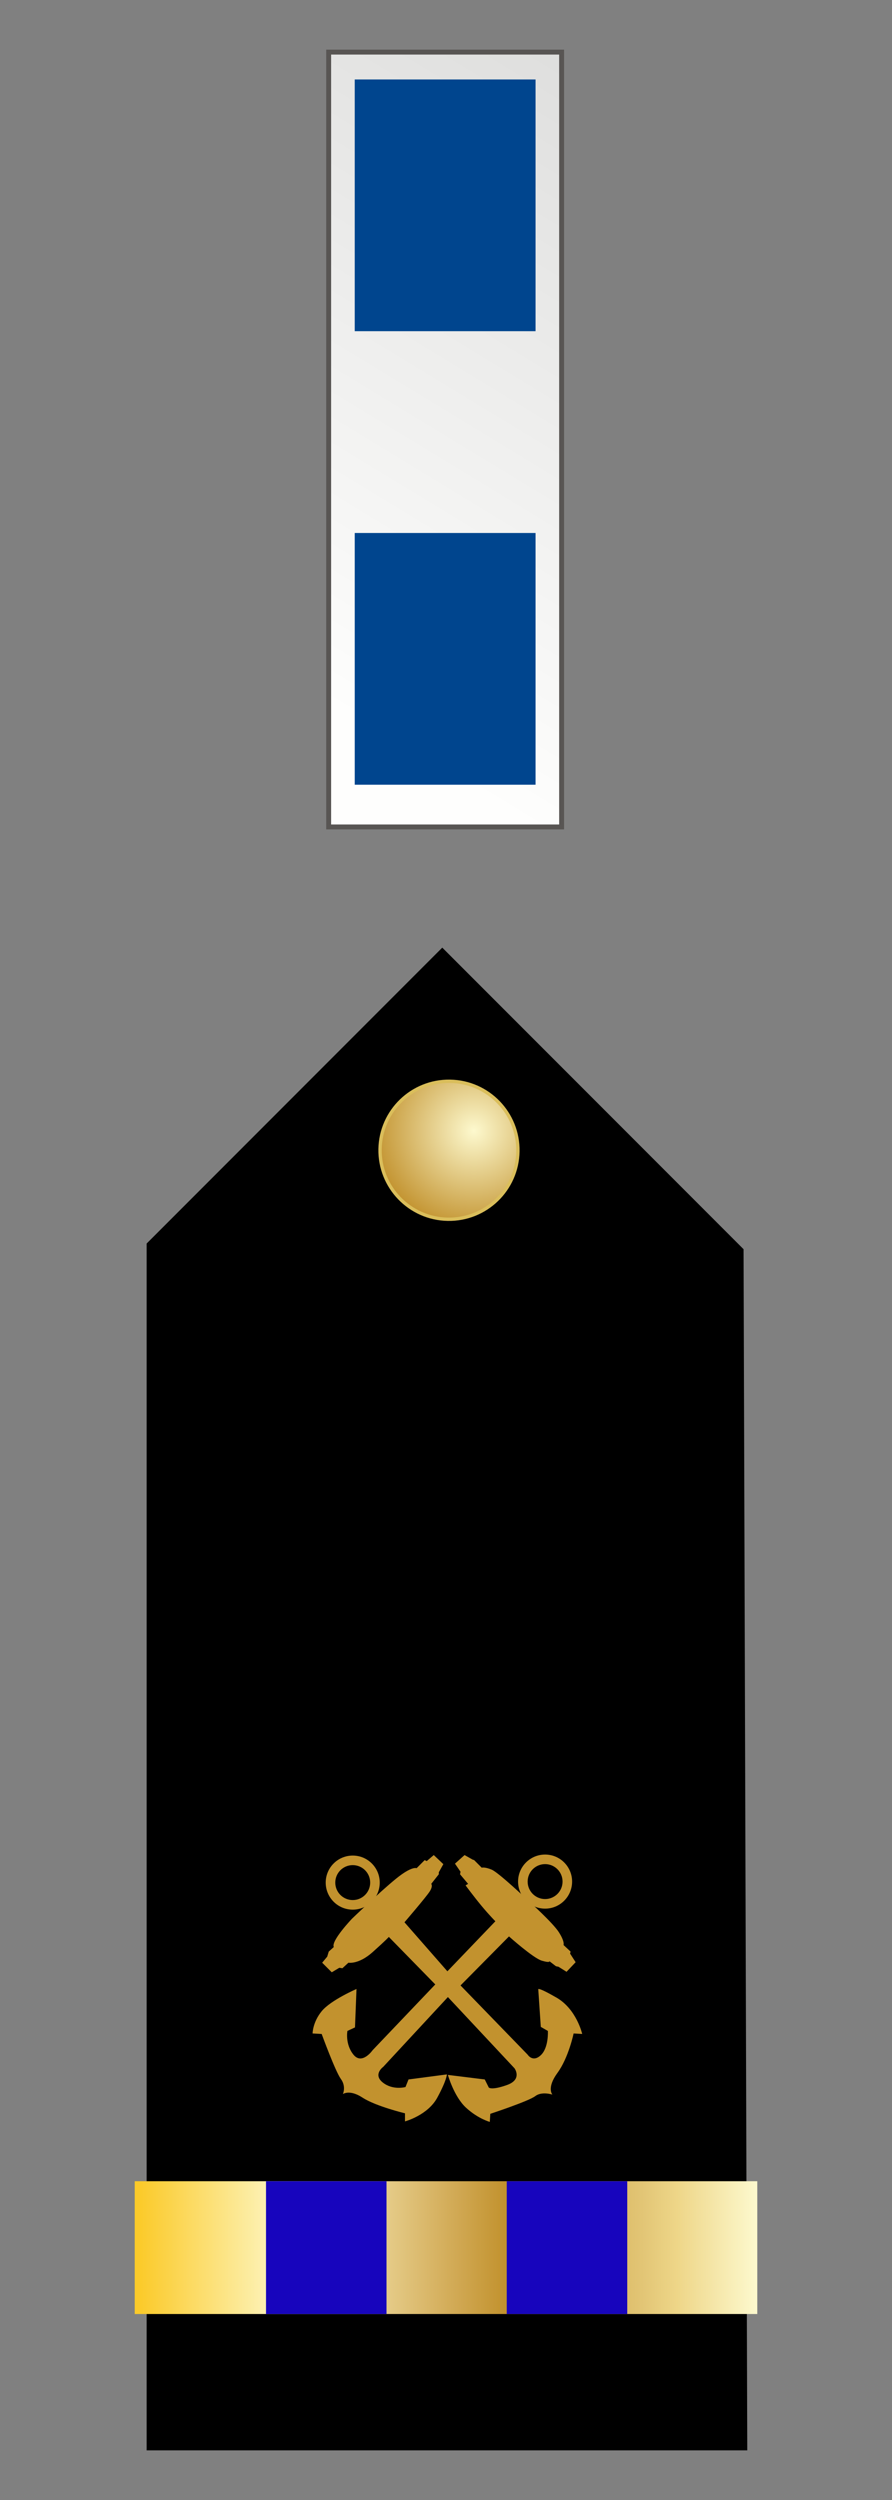
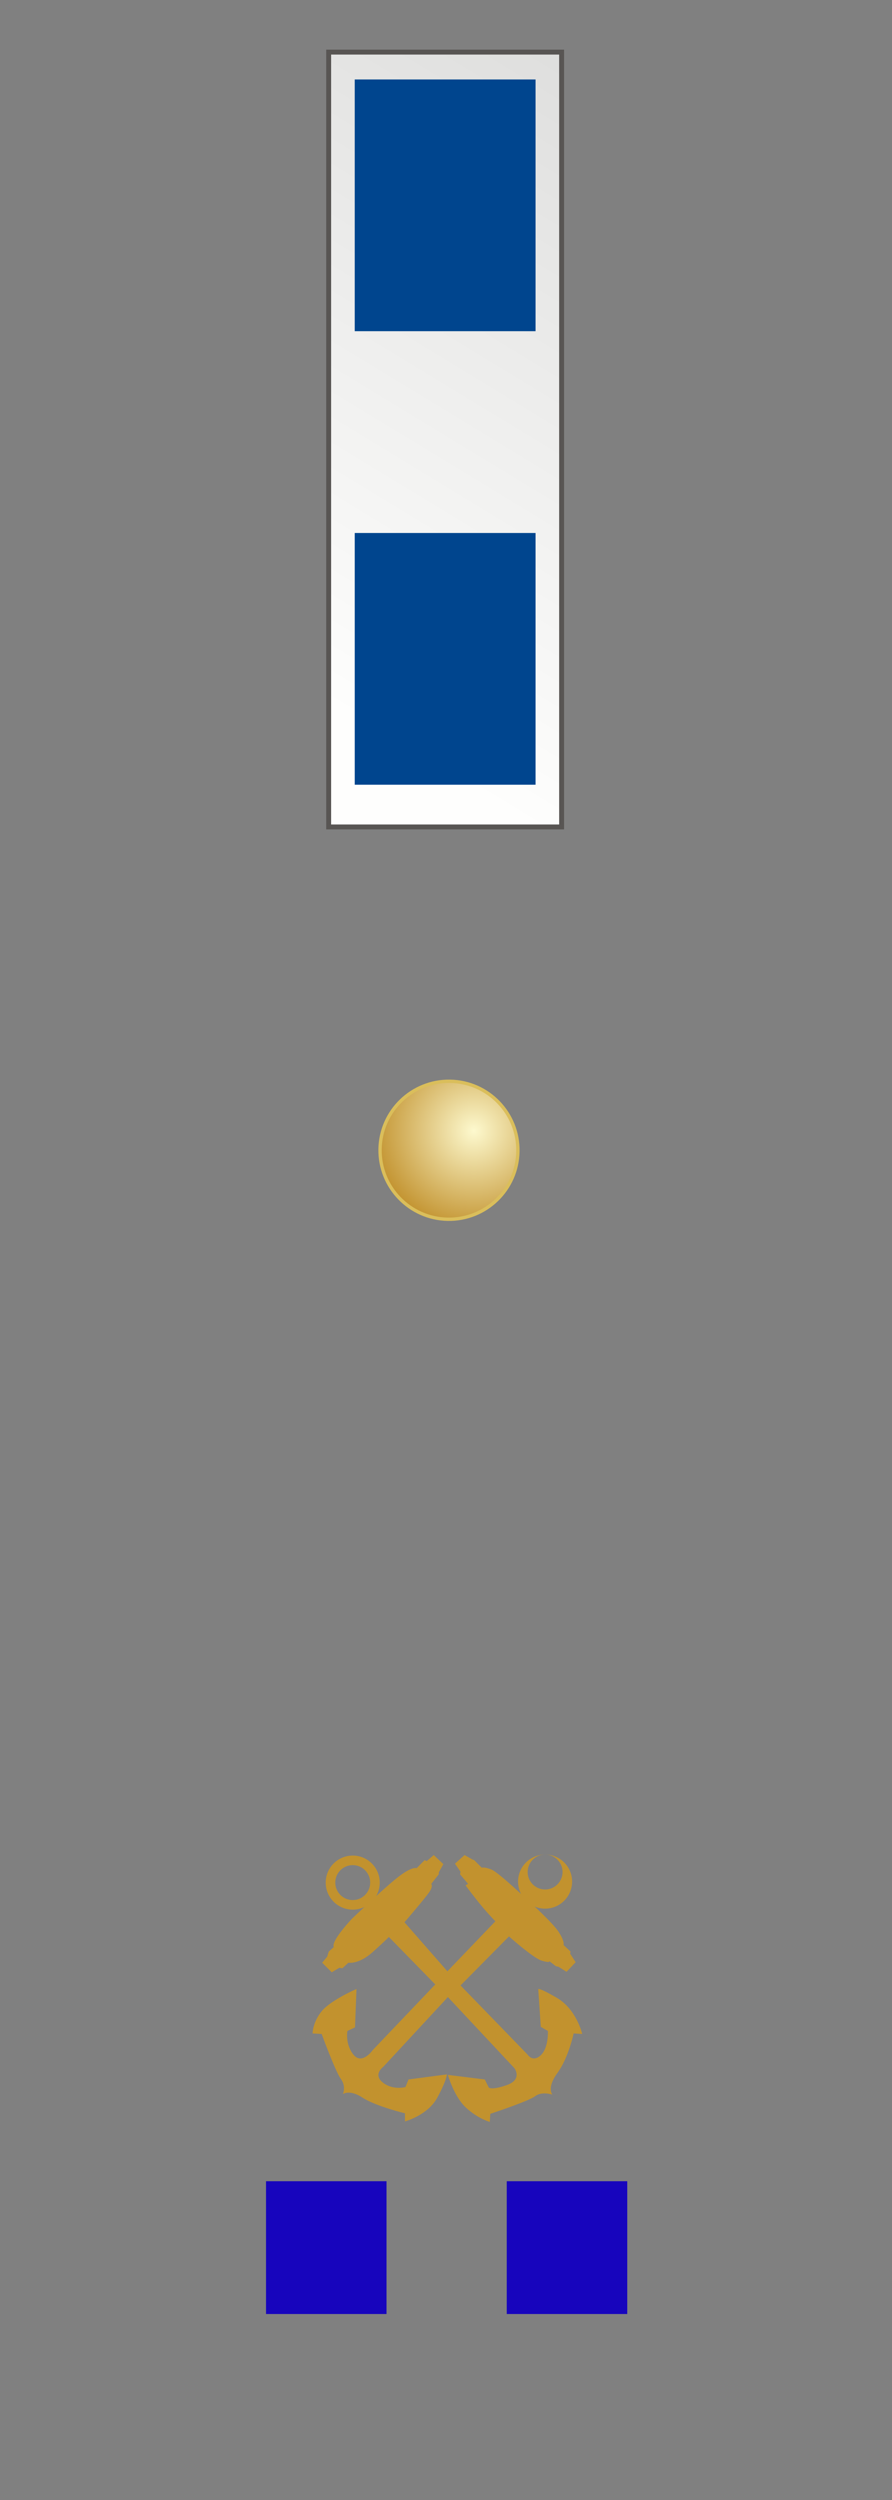
<svg xmlns="http://www.w3.org/2000/svg" xmlns:ns1="http://ns.adobe.com/AdobeSVGViewerExtensions/3.0/" xmlns:xlink="http://www.w3.org/1999/xlink" version="1.1" width="150" height="420" id="svg2">
  <rect width="100%" height="100%" fill="#808080" stroke="none" />
  <defs id="defs4">
    <linearGradient id="linearGradient3227-9">
      <stop id="stop3229-9" style="stop-color:#dfdfde;stop-opacity:1" offset="0" />
      <stop id="stop3231-7" style="stop-color:#fefefd;stop-opacity:1" offset="1" />
    </linearGradient>
    <linearGradient x1="-123.095" y1="-29.64" x2="4.731" y2="-29.64" id="SVGID_1_" gradientUnits="userSpaceOnUse" gradientTransform="matrix(1,0,0,-1,123.345,132.32)">
      <stop id="stop4274" style="stop-color:#fbca29;stop-opacity:1" offset="0.006" />
      <stop id="stop4276" style="stop-color:#fdf9ce;stop-opacity:1" offset="0.253" />
      <stop id="stop4278" style="stop-color:#f7eab7;stop-opacity:1" offset="0.299" />
      <stop id="stop4280" style="stop-color:#e8d08f;stop-opacity:1" offset="0.39" />
      <stop id="stop4282" style="stop-color:#d1a954;stop-opacity:1" offset="0.516" />
      <stop id="stop4284" style="stop-color:#c2922e;stop-opacity:1" offset="0.595" />
      <stop id="stop4286" style="stop-color:#e2c575;stop-opacity:1" offset="0.814" />
      <stop id="stop4288" style="stop-color:#eed688;stop-opacity:1" offset="0.871" />
      <stop id="stop4290" style="stop-color:#fdf9ce;stop-opacity:1" offset="1" />
      <ns1:midPointStop offset="0.006" style="stop-color:#FBCA29" />
      <ns1:midPointStop offset="0.5" style="stop-color:#FBCA29" />
      <ns1:midPointStop offset="0.253" style="stop-color:#FDF9CE" />
      <ns1:midPointStop offset="0.5" style="stop-color:#FDF9CE" />
      <ns1:midPointStop offset="0.299" style="stop-color:#F7EAB7" />
      <ns1:midPointStop offset="0.5" style="stop-color:#F7EAB7" />
      <ns1:midPointStop offset="0.39" style="stop-color:#E8D08F" />
      <ns1:midPointStop offset="0.5" style="stop-color:#E8D08F" />
      <ns1:midPointStop offset="0.516" style="stop-color:#D1A954" />
      <ns1:midPointStop offset="0.5" style="stop-color:#D1A954" />
      <ns1:midPointStop offset="0.596" style="stop-color:#C2922E" />
      <ns1:midPointStop offset="0.5" style="stop-color:#C2922E" />
      <ns1:midPointStop offset="0.814" style="stop-color:#E2C575" />
      <ns1:midPointStop offset="0.5" style="stop-color:#E2C575" />
      <ns1:midPointStop offset="0.871" style="stop-color:#EED688" />
      <ns1:midPointStop offset="0.5" style="stop-color:#EED688" />
      <ns1:midPointStop offset="1" style="stop-color:#FDF9CE" />
    </linearGradient>
    <linearGradient id="linearGradient14224-31">
      <stop id="stop14226-72" style="stop-color:#fdf9ce;stop-opacity:1" offset="0" />
      <stop id="stop14228-0" style="stop-color:#c2922e;stop-opacity:1" offset="1" />
    </linearGradient>
    <linearGradient x1="39.65" y1="4.569" x2="-13.749" y2="91.862" id="linearGradient3804" xlink:href="#linearGradient3227-9" gradientUnits="userSpaceOnUse" gradientTransform="matrix(1.107,0,0,1.1,3.434,10.218)" />
    <radialGradient cx="31.496" cy="36.151" r="36.111" fx="31.496" fy="36.151" id="radialGradient3806" xlink:href="#linearGradient14224-31" gradientUnits="userSpaceOnUse" gradientTransform="matrix(-0.005,0.47,-0.477,-0.005,46.472,335.234)" />
    <radialGradient cx="184.052" cy="205.958" r="23.751" fx="184.052" fy="205.958" id="radialGradient3808" xlink:href="#linearGradient14224-31" gradientUnits="userSpaceOnUse" gradientTransform="matrix(0.014,1.119,-1.154,0.014,418.433,120.486)" />
    <linearGradient x1="-123.095" y1="-29.64" x2="4.731" y2="-29.64" id="linearGradient3810" xlink:href="#SVGID_1_" gradientUnits="userSpaceOnUse" gradientTransform="matrix(0.819,0,0,-1.703,72.851,197.009)" />
    <radialGradient cx="31.496" cy="36.151" r="36.111" fx="31.496" fy="36.151" id="radialGradient3101" xlink:href="#linearGradient14224-31" gradientUnits="userSpaceOnUse" gradientTransform="matrix(-0.005,0.47,-0.477,-0.005,97.091,175.361)" />
    <linearGradient x1="-123.095" y1="-29.64" x2="4.731" y2="-29.64" id="linearGradient3104" xlink:href="#SVGID_1_" gradientUnits="userSpaceOnUse" gradientTransform="matrix(0.819,0,0,-1.703,72.851,197.009)" />
    <linearGradient x1="-123.095" y1="-29.64" x2="4.731" y2="-29.64" id="linearGradient3109" xlink:href="#SVGID_1_" gradientUnits="userSpaceOnUse" gradientTransform="matrix(0.819,0,0,-1.703,123.47,327.136)" />
    <radialGradient cx="31.496" cy="36.151" r="36.111" fx="31.496" fy="36.151" id="radialGradient3104" xlink:href="#linearGradient14224-31" gradientUnits="userSpaceOnUse" gradientTransform="matrix(-0.005,0.47,-0.477,-0.005,97.091,175.361)" />
  </defs>
  <g transform="matrix(0.199,0,0,0.199,-39.251,423.129)" id="layer1-4" />
  <g transform="matrix(0.199,0,0,0.199,-236.866,434.558)" id="g2766-3" />
  <g transform="matrix(0.199,0,0,0.199,-39.324,423.196)" id="layer2-6" />
  <g transform="matrix(-0.199,0,0,0.199,79.781,423.129)" id="g4542-5" />
  <g transform="matrix(-0.199,0,0,0.199,277.397,434.558)" id="g4544-4" />
  <g transform="matrix(-0.199,0,0,0.199,79.854,423.196)" id="g4546-2" />
  <g transform="matrix(0,1,-1,0,50.942,-2.352)" id="g3496">
    <rect width="39.172" height="130.172" x="4.328" y="11.106" transform="matrix(0,-1,1,0,0,0)" id="rect2383" style="fill:url(#linearGradient3804);fill-opacity:1;stroke:#585553;stroke-width:0.827;stroke-miterlimit:4;stroke-opacity:1;stroke-dasharray:none" />
    <rect width="30.407" height="42.29" x="8.711" y="15.703" transform="matrix(0,-1,1,0,0,0)" id="rect2456" style="fill:#00458e;fill-opacity:1;stroke:none" />
    <rect width="30.407" height="42.29" x="8.711" y="91.895" transform="matrix(0,-1,1,0,0,0)" id="rect3147" style="fill:#00458e;fill-opacity:1;stroke:none" />
  </g>
  <g id="g3126">
-     <path d="m 125.661,411.66 -101.004,0 0,-202.742 49.716,-49.716 50.663,50.663 0.625,201.795 z" id="path8069" style="fill:#000000;fill-opacity:1;fill-rule:evenodd;stroke:none" />
    <path d="m 75.704,181.654 c 6.398,0.112 11.5,5.396 11.388,11.794 -0.112,6.398 -5.396,11.5 -11.794,11.388 -6.398,-0.112 -11.5,-5.396 -11.388,-11.794 0.112,-6.387 5.374,-11.482 11.761,-11.389" id="path3128-0" style="fill:url(#radialGradient3104);fill-opacity:1;stroke:#dabe5b;stroke-width:0.559;stroke-linecap:round;stroke-linejoin:miter;stroke-miterlimit:4;stroke-opacity:1;stroke-dashoffset:0" />
    <g transform="matrix(0.106,0,0,0.106,12.773,261.766)" id="g4272" style="fill:#c2922e;fill-opacity:1">
      <path d="m 201.051,95.479 -11.214,9.612 -3.204,-1.602 -12.816,12.816 c 0,0 -7.209,-4.005 -32.841,16.821 -25.632,20.826 -69.687,63.279 -69.687,63.279 0,0 -33.642,35.244 -28.836,44.856 l -8.01,7.209 -2.403,8.01 -8.01,9.612 15.219,15.219 12.015,-7.209 4.806,0.801 9.612,-8.811 c 0,0 16.02,3.204 38.448,-16.821 22.428,-20.025 25.632,-24.03 25.632,-24.03 l 73.692,75.294 -99.324,104.13 c 0,0 -16.821,24.03 -30.438,7.209 C 60.075,395.054 64.08,374.228 64.08,374.228 l 12.015,-5.607 2.403,-60.876 c 0,0 -40.851,17.622 -55.269,35.244 C 8.811,360.611 8.811,378.233 8.811,378.233 l 14.418,0.801 c 0,0 21.627,59.274 30.438,71.289 8.811,12.015 3.204,24.03 3.204,24.03 0,0 10.413,-8.01 31.239,5.607 20.826,13.617 67.284,24.831 67.284,24.831 l 0,12.816 c 0,0 36.045,-9.612 51.264,-37.647 15.219,-28.035 15.219,-36.846 15.219,-36.846 l -60.876,8.01 -4.806,12.015 c 0,0 -20.025,5.607 -36.045,-7.209 -16.02,-12.816 0.801,-24.831 0.801,-24.831 L 223.479,320.561 329.212,433.502 c 0,0 12.816,17.622 -12.015,26.433 -24.831,8.811 -28.836,4.005 -28.836,4.005 l -6.408,-12.816 -58.473,-7.209 c 0,0 9.612,34.443 28.836,52.065 19.224,17.622 37.647,22.428 37.647,22.428 l 0.801,-12.816 c 0,0 60.876,-20.025 71.289,-28.035 10.413,-8.01 27.234,-2.403 27.234,-2.403 0,0 -9.612,-10.413 8.01,-34.443 17.622,-24.03 25.632,-62.478 25.632,-62.478 l 13.617,0.801 c 0,0 -8.811,-39.249 -40.851,-57.672 -32.04,-18.423 -28.836,-12.816 -28.836,-12.816 l 4.005,59.274 11.214,6.408 c 0,0 1.602,26.433 -11.214,38.448 -12.816,12.015 -20.826,-0.801 -20.826,-0.801 L 243.504,302.138 320.401,224.441 c 0,0 38.448,34.443 52.065,38.448 13.617,4.005 12.015,0.801 12.015,0.801 l 10.413,8.01 4.005,0.801 12.816,8.01 14.418,-15.219 -8.811,-13.617 0.801,-3.204 -11.214,-10.413 c 0,0 2.403,-4.806 -7.209,-20.025 -9.612,-15.219 -48.06,-49.662 -48.06,-49.662 0,0 -47.259,-44.856 -58.473,-49.662 -11.214,-4.806 -16.02,-3.204 -16.02,-3.204 l -12.015,-12.015 -2.403,-0.801 -12.816,-7.209 -15.219,13.617 8.811,12.816 -0.801,4.005 12.816,15.219 -4.005,2.403 c 0,0 13.617,18.423 25.632,32.841 12.015,14.418 21.627,24.03 21.627,24.03 l -76.095,79.299 -68.085,-77.697 c 0,0 34.443,-40.05 40.05,-48.861 5.607,-8.811 2.403,-12.015 2.403,-12.015 l 12.015,-15.219 0,-3.204 7.209,-12.816 z" transform="translate(366.581,375.124)" id="path3495" style="fill:#c2922e;fill-opacity:1;stroke:none" />
      <path d="m 72.5,96.281 c -23.673,0 -42.875,19.171 -42.875,42.844 0,23.673 19.202,42.875 42.875,42.875 23.673,0 42.844,-19.202 42.844,-42.875 0,-23.673 -19.171,-42.844 -42.844,-42.844 z m 0,15.156 c 15.29,0 27.688,12.397 27.688,27.688 0,15.29 -12.397,27.688 -27.688,27.688 -15.29,0 -27.688,-12.397 -27.688,-27.688 0,-15.29 12.397,-27.688 27.688,-27.688 z" transform="translate(366.581,375.124)" id="path3497" style="fill:#c2922e;fill-opacity:1;stroke:none" />
-       <path d="m 744.262,469.803 c -23.673,0 -42.875,19.171 -42.875,42.844 0,23.673 19.202,42.875 42.875,42.875 23.673,0 42.844,-19.202 42.844,-42.875 0,-23.673 -19.171,-42.844 -42.844,-42.844 z m 0,15.156 c 15.29,0 27.688,12.397 27.688,27.688 0,15.29 -12.397,27.688 -27.688,27.688 -15.29,0 -27.688,-12.397 -27.688,-27.688 0,-15.29 12.397,-27.688 27.688,-27.688 z" id="path4270" style="fill:#c2922e;fill-opacity:1;stroke:none" />
+       <path d="m 744.262,469.803 c -23.673,0 -42.875,19.171 -42.875,42.844 0,23.673 19.202,42.875 42.875,42.875 23.673,0 42.844,-19.202 42.844,-42.875 0,-23.673 -19.171,-42.844 -42.844,-42.844 z c 15.29,0 27.688,12.397 27.688,27.688 0,15.29 -12.397,27.688 -27.688,27.688 -15.29,0 -27.688,-12.397 -27.688,-27.688 0,-15.29 12.397,-27.688 27.688,-27.688 z" id="path4270" style="fill:#c2922e;fill-opacity:1;stroke:none" />
    </g>
    <g id="g3111">
-       <rect width="104.69" height="22.31" x="22.655" y="366.445" id="rect8563" style="fill:url(#linearGradient3109);stroke:none" />
      <rect width="22.31" height="20.263" x="366.445" y="-105.479" transform="matrix(0,1,-1,0,0,0)" id="rect4377" style="fill:#1705bd;fill-opacity:1;stroke:none" />
      <rect width="22.31" height="20.263" x="366.445" y="-64.997" transform="matrix(0,1,-1,0,0,0)" id="rect3617" style="fill:#1705bd;fill-opacity:1;stroke:none" />
    </g>
  </g>
  <g transform="matrix(0.199,0,0,0.199,-62.762,561.313)" id="layer1-4-65" />
  <g transform="matrix(0.199,0,0,0.199,-260.377,572.742)" id="g2766-3-5" />
  <g transform="matrix(0.199,0,0,0.199,-62.835,561.38)" id="layer2-6-8" />
  <g transform="matrix(-0.199,0,0,0.199,56.27,561.313)" id="g4542-5-1" />
  <g transform="matrix(-0.199,0,0,0.199,253.885,572.742)" id="g4544-4-4" />
  <g transform="matrix(-0.199,0,0,0.199,56.343,561.38)" id="g4546-2-7" />
  <g transform="matrix(0.199,0,0,0.199,-62.462,561.313)" id="layer1-4-1" />
  <g transform="matrix(0.199,0,0,0.199,-260.076,572.742)" id="g2766-3-3" />
  <g transform="matrix(0.199,0,0,0.199,-62.535,561.38)" id="layer2-6-7" />
  <g transform="matrix(-0.199,0,0,0.199,56.571,561.313)" id="g4542-5-8" />
  <g transform="matrix(-0.199,0,0,0.199,254.186,572.742)" id="g4544-4-8" />
  <g transform="matrix(-0.199,0,0,0.199,56.644,561.38)" id="g4546-2-3" />
  <g transform="matrix(0.139,0,0,0.139,-287.852,631.166)" id="layer1" />
  <g transform="matrix(0.139,0,0,0.139,-426.306,639.174)" id="g2766" />
  <g transform="matrix(0.139,0,0,0.139,-287.903,631.213)" id="layer2" />
  <g transform="matrix(-0.139,0,0,0.139,-204.456,631.166)" id="g4542" />
  <g transform="matrix(-0.139,0,0,0.139,-66.002,639.174)" id="g4544" />
  <g transform="matrix(-0.139,0,0,0.139,-204.405,631.213)" id="g4546" />
  <g transform="matrix(0.199,0,0,0.199,-252.582,781.449)" id="layer1-4-91" />
  <g transform="matrix(0.199,0,0,0.199,-450.197,792.878)" id="g2766-3-7" />
  <g transform="matrix(0.199,0,0,0.199,-252.655,781.516)" id="layer2-6-2" />
  <g transform="matrix(-0.199,0,0,0.199,-133.55,781.449)" id="g4542-5-36" />
  <g transform="matrix(-0.199,0,0,0.199,64.065,792.878)" id="g4544-4-5" />
  <g transform="matrix(-0.199,0,0,0.199,-133.477,781.516)" id="g4546-2-5" />
  <g transform="matrix(0.199,0,0,0.199,-61.745,728.32)" id="layer1-4-6" />
  <g transform="matrix(0.199,0,0,0.199,-259.359,739.749)" id="g2766-3-2" />
  <g transform="matrix(0.199,0,0,0.199,-61.818,728.387)" id="layer2-6-7-81" />
  <g transform="matrix(-0.199,0,0,0.199,57.288,728.32)" id="g4542-5-0" />
  <g transform="matrix(-0.199,0,0,0.199,254.903,739.749)" id="g4544-4-3" />
  <g transform="matrix(-0.199,0,0,0.199,57.361,728.387)" id="g4546-2-9" />
  <g transform="matrix(0.139,0,0,0.139,-287.135,798.173)" id="layer1-47" />
  <g transform="matrix(0.139,0,0,0.139,-425.589,806.181)" id="g2766-1" />
  <g transform="matrix(0.139,0,0,0.139,-287.187,798.22)" id="layer2-3" />
  <g transform="matrix(-0.139,0,0,0.139,-203.739,798.173)" id="g4542-8" />
  <g transform="matrix(-0.139,0,0,0.139,-65.285,806.181)" id="g4544-48" />
  <g transform="matrix(-0.139,0,0,0.139,-203.688,798.22)" id="g4546-0" />
  <g transform="matrix(-2.542,0,0,2.542,533.364,-493.536)" id="g7063" />
  <g transform="matrix(0.199,0,0,0.199,-660.976,668.046)" id="layer1-4-2" />
  <g transform="matrix(0.199,0,0,0.199,-858.591,679.475)" id="g2766-3-39" />
  <g transform="matrix(0.199,0,0,0.199,-661.049,668.113)" id="layer2-6-9" />
  <g transform="matrix(-0.199,0,0,0.199,-541.944,668.046)" id="g4542-5-7" />
  <g transform="matrix(-0.199,0,0,0.199,-344.329,679.475)" id="g4544-4-0" />
  <g transform="matrix(-0.199,0,0,0.199,-541.871,668.113)" id="g4546-2-39" />
  <g transform="matrix(0.199,0,0,0.199,-475.79,502.167)" id="layer1-4-9" />
  <g transform="matrix(0.199,0,0,0.199,-673.405,513.596)" id="g2766-3-4" />
  <g transform="matrix(0.199,0,0,0.199,-475.863,502.234)" id="layer2-6-1" />
  <g transform="matrix(-0.199,0,0,0.199,-356.758,502.167)" id="g4542-5-3" />
  <g transform="matrix(-0.199,0,0,0.199,-159.143,513.596)" id="g4544-4-7" />
  <g transform="matrix(-0.199,0,0,0.199,-356.685,502.234)" id="g4546-2-8" />
  <g transform="matrix(0.199,0,0,0.199,-475.49,502.168)" id="layer1-4-1-2" />
  <g transform="matrix(0.199,0,0,0.199,-673.105,513.597)" id="g2766-3-3-6" />
  <g transform="matrix(0.199,0,0,0.199,-475.563,502.235)" id="layer2-6-7-8" />
  <g transform="matrix(-0.199,0,0,0.199,-356.458,502.168)" id="g4542-5-8-9" />
  <g transform="matrix(-0.199,0,0,0.199,-158.843,513.597)" id="g4544-4-8-4" />
  <g transform="matrix(-0.199,0,0,0.199,-356.385,502.235)" id="g4546-2-3-1" />
  <g transform="matrix(0.139,0,0,0.139,-700.881,572.021)" id="layer1-8" />
  <g transform="matrix(0.139,0,0,0.139,-839.334,580.028)" id="g2766-6" />
  <g transform="matrix(0.139,0,0,0.139,-700.932,572.068)" id="layer2-5" />
  <g transform="matrix(-0.139,0,0,0.139,-617.484,572.021)" id="g4542-7" />
  <g transform="matrix(-0.139,0,0,0.139,-479.03,580.028)" id="g4544-6" />
  <g transform="matrix(-0.139,0,0,0.139,-617.433,572.068)" id="g4546-27" />
</svg>